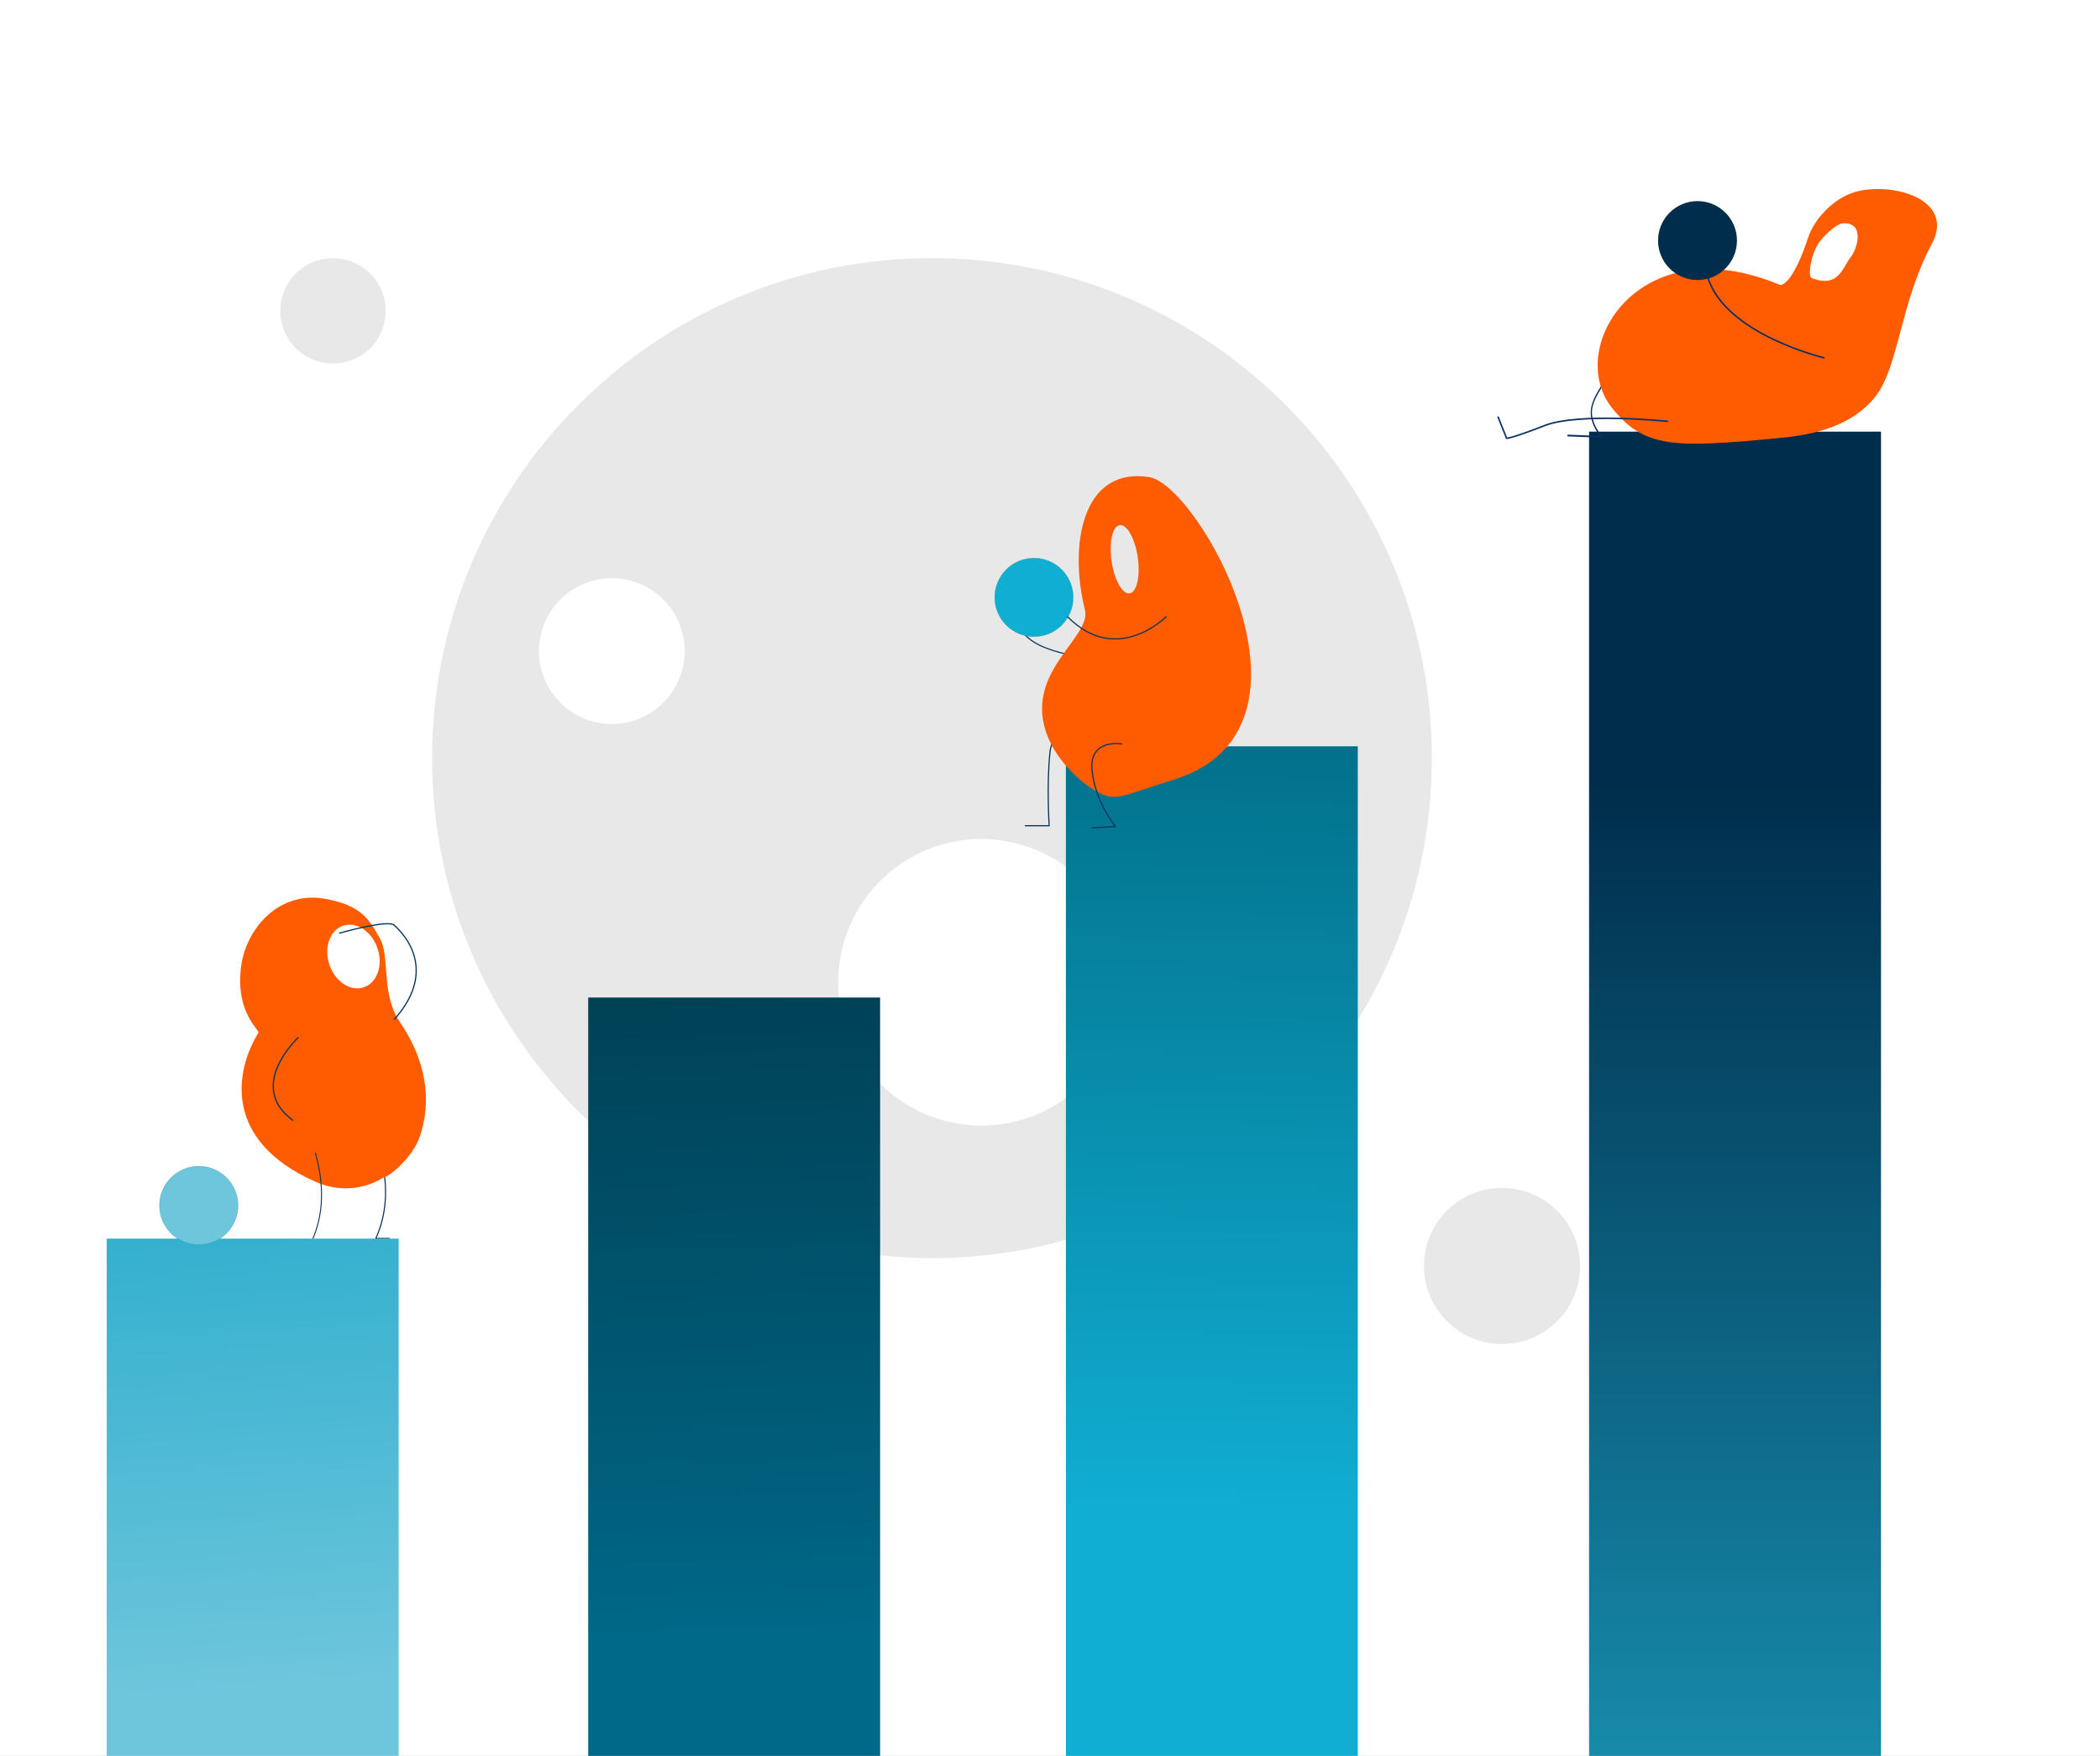
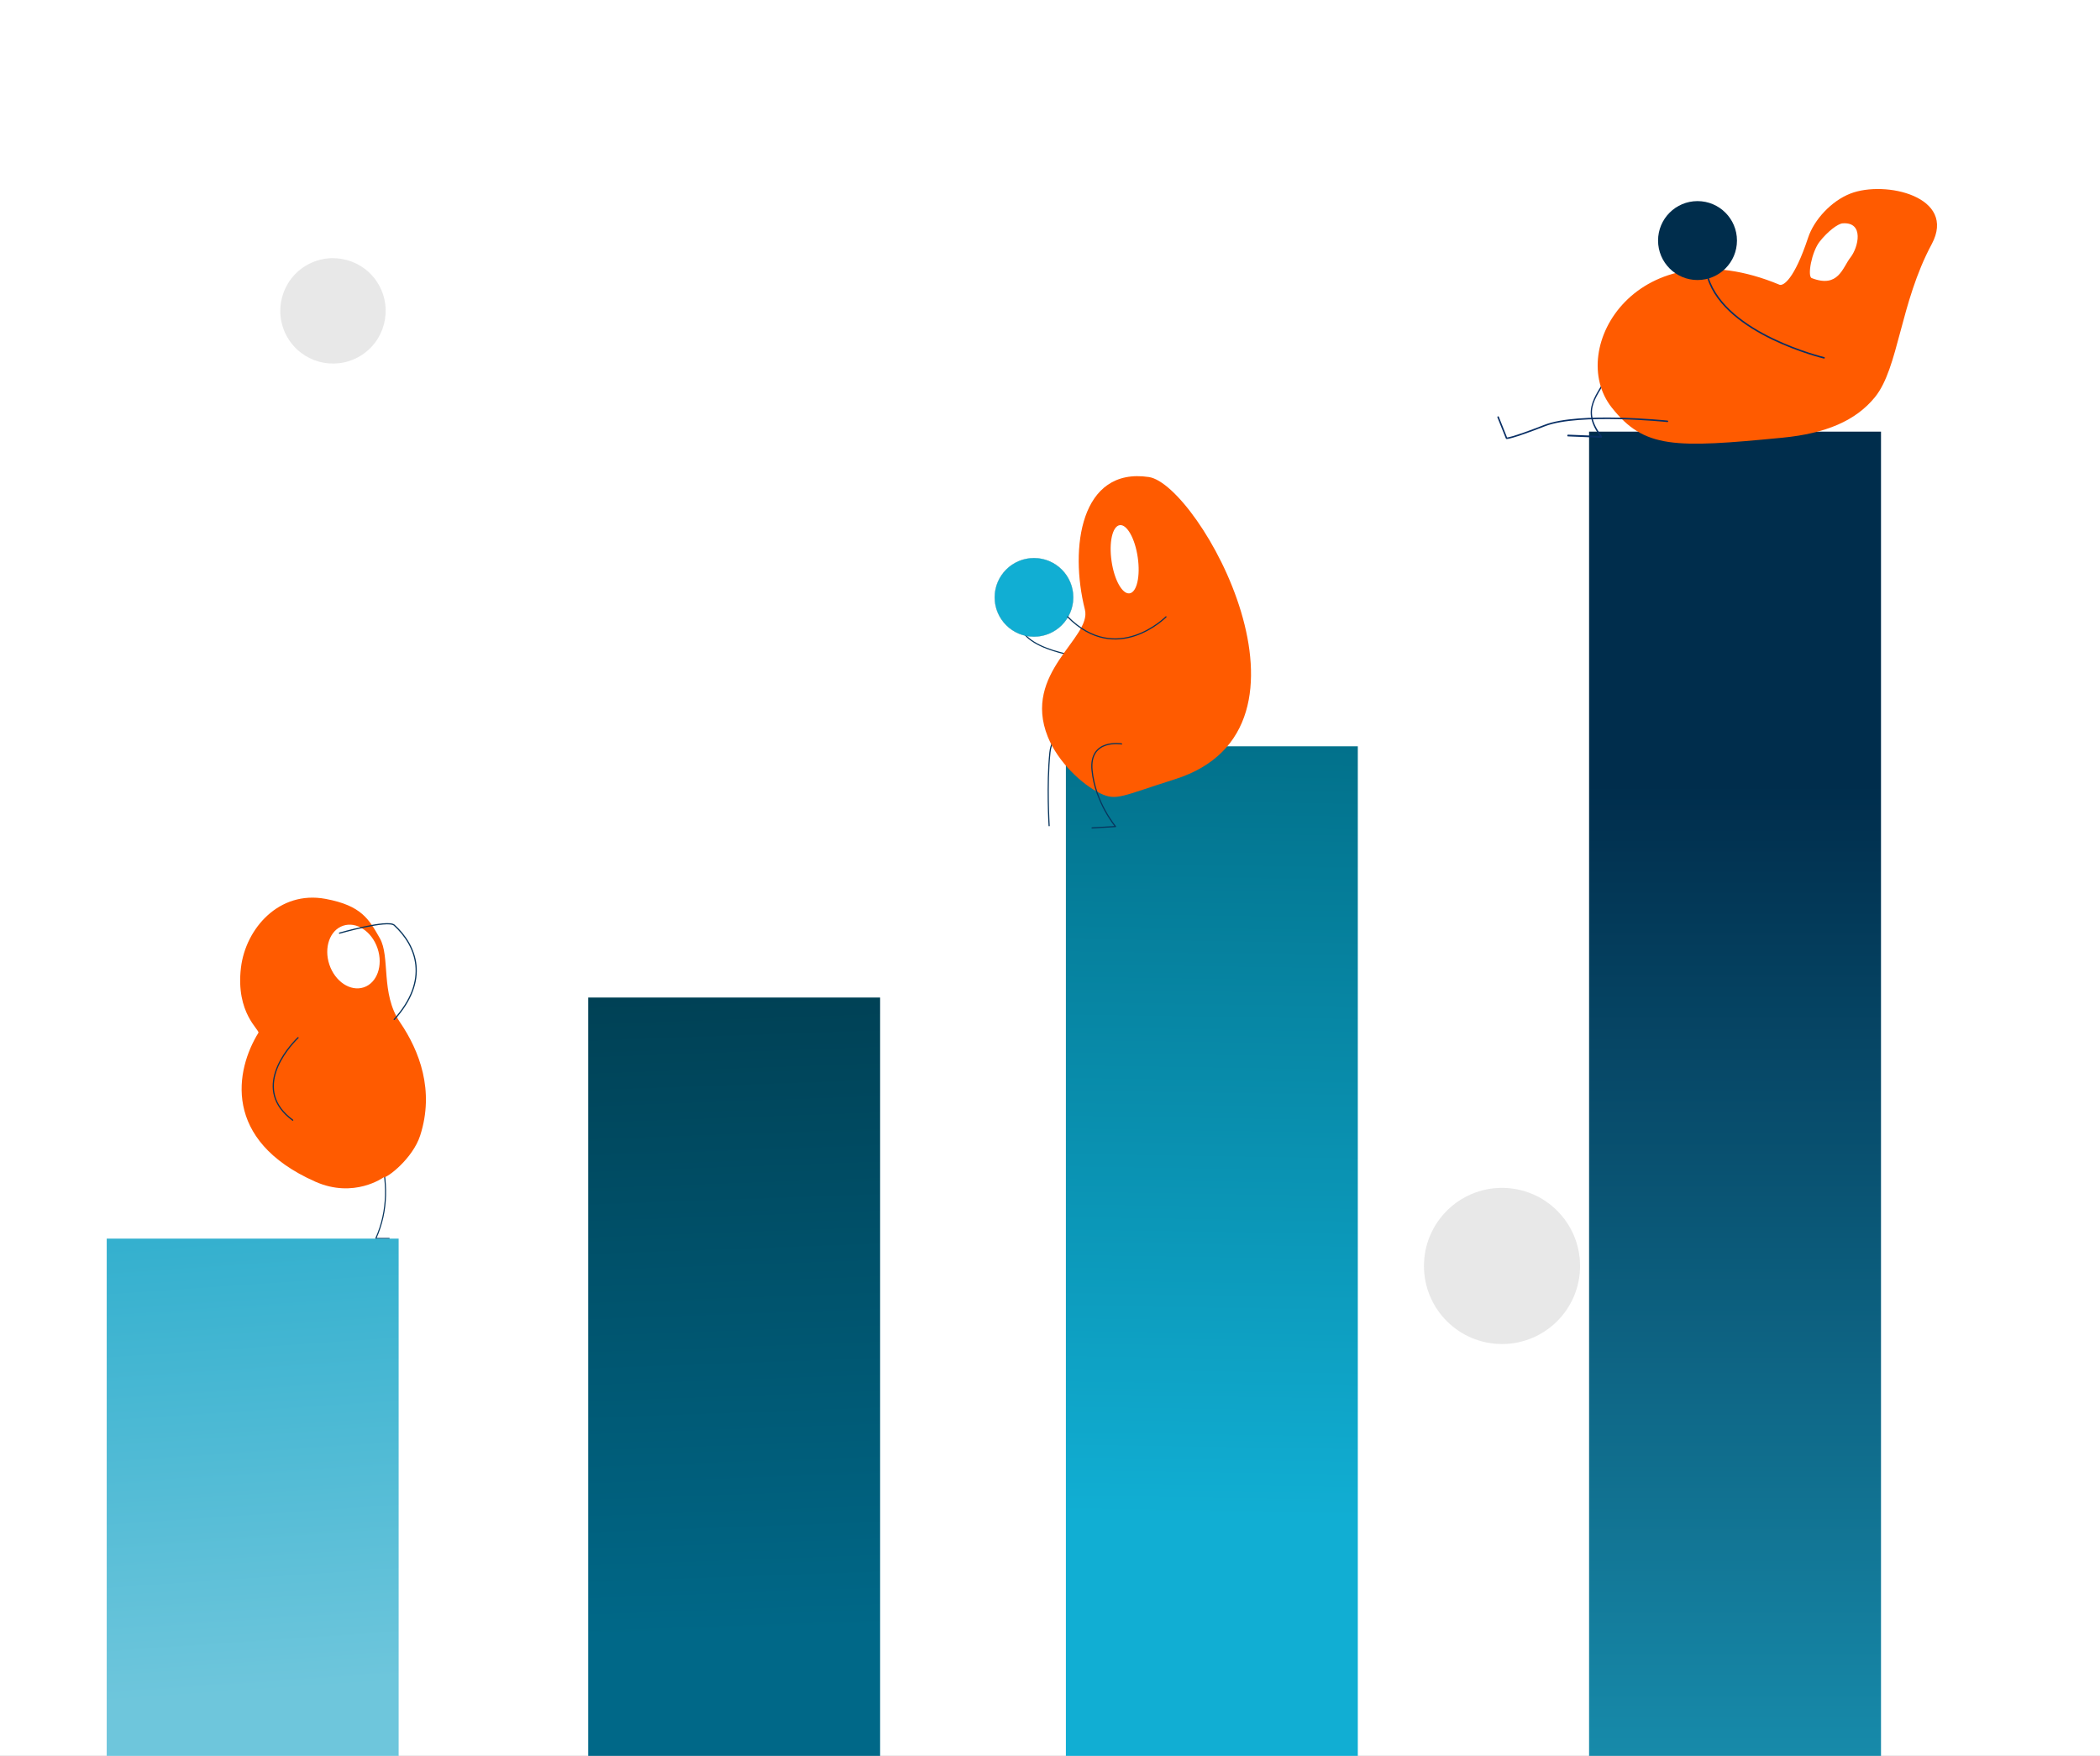
<svg xmlns="http://www.w3.org/2000/svg" xmlns:ns1="http://www.serif.com/" width="100%" height="100%" viewBox="0 0 7213 6030" version="1.1" xml:space="preserve" style="fill-rule:evenodd;clip-rule:evenodd;stroke-linecap:round;stroke-linejoin:round;stroke-miterlimit:1.5;">
  <rect x="0" y="0" width="7213" height="6030" fill="#808080" stroke="none" />
  <g transform="matrix(4.167,0,0,4.167,0,0)">
    <rect id="Artboard1" x="0" y="0" width="1731" height="1447" style="fill:none;" />
    <clipPath id="_clip1">
      <rect id="Artboard11" ns1:id="Artboard1" x="0" y="0" width="1731" height="1447" />
    </clipPath>
    <g clip-path="url(#_clip1)">
      <g>
        <rect x="-40.031" y="-47.857" width="1874.77" height="1533.14" style="fill:white;" />
        <g transform="matrix(1.058,0,0,1.058,-9076.27,-160.605)">
          <g transform="matrix(1,0,0,1,0.648,0)">
-             <path d="M9693.59,743.557C9692.9,958.491 9517.83,1132.43 9302.9,1131.73C9087.97,1131.04 8914.03,955.973 8914.72,741.039C8915.42,526.105 9090.48,352.17 9305.42,352.865C9520.35,353.56 9694.28,528.623 9693.59,743.557ZM9439.59,861.65C9470.1,915.149 9451.43,983.353 9397.93,1013.86C9344.43,1044.37 9276.23,1025.71 9245.72,972.207C9215.21,918.707 9233.88,850.503 9287.38,819.994C9340.88,789.485 9409.08,808.15 9439.59,861.65ZM9104.03,630.821C9119.56,658.04 9110.06,692.741 9082.84,708.263C9055.62,723.785 9020.92,714.289 9005.4,687.07C8989.88,659.851 8999.37,625.15 9026.59,609.628C9053.81,594.106 9088.51,603.602 9104.03,630.821Z" style="fill:rgb(166,166,166);fill-opacity:0.25;" />
-           </g>
+             </g>
          <g transform="matrix(1.09,1.911,-1.911,1.09,9161.95,-250.95)">
            <circle cx="181.696" cy="273.089" r="18.659" style="fill:rgb(166,166,166);fill-opacity:0.25;" />
          </g>
          <g transform="matrix(3.259,0,0,3.259,9156.76,247.871)">
            <circle cx="181.696" cy="273.089" r="18.659" style="fill:rgb(166,166,166);fill-opacity:0.25;" />
          </g>
        </g>
        <g transform="matrix(-1.111,0,0,1.111,831.859,209.994)">
          <g>
            <g transform="matrix(-0.66,1.8306e-17,1.8306e-17,0.66,607.859,177.195)">
              <path d="M213,738C222.568,772.363 223.137,805.6 209,837L224,837" style="fill:none;stroke:rgb(8,53,93);stroke-width:1.23px;" />
            </g>
            <g transform="matrix(0.529,-0.113,0.1,0.468,72.921,407.776)">
              <path d="M600.598,735.937C600.598,735.937 633.997,778.033 690.89,764.481C828.143,731.788 829.889,620.666 809.797,557.264C808.315,552.59 846.138,535.095 851.875,464.111C856.781,403.404 822.931,334.503 758.196,332.531C707.669,330.993 693.937,349.586 674.164,374.446C654.392,399.305 657.485,458.135 622.912,495.424C588.606,532.425 556.841,587.769 563.385,660.505C566.756,697.967 595.584,735.937 600.598,735.937Z" style="fill:rgb(255,91,0);" />
            </g>
            <g transform="matrix(3.969,1.33,-1.7,5.073,-1124.08,-2364.79)">
              <circle cx="583.837" cy="415.687" r="4.505" style="fill:white;" />
            </g>
            <g transform="matrix(0.492,-0.439,-0.439,-0.492,476.897,1057.78)">
              <path d="M582.585,607.47C582.585,607.47 552.439,655.292 542.555,655.158C508.542,654.695 471.747,635.739 472,576" style="fill:none;stroke:rgb(8,53,93);stroke-width:1.36px;" />
            </g>
            <g transform="matrix(-0.66,0,0,0.66,655.346,179.174)">
-               <path d="M213,738C222.568,772.363 223.137,805.6 209,837L224,837" style="fill:none;stroke:rgb(8,53,93);stroke-width:1.09px;" />
-             </g>
+               </g>
            <g transform="matrix(0.953,-0.304,0.304,0.953,-156.973,175.774)">
              <path d="M528.984,593.635C534.375,603.758 550.174,640.973 514.174,653.109" style="fill:none;stroke:rgb(8,53,93);stroke-width:0.9px;" />
            </g>
          </g>
        </g>
      </g>
      <g>
        <g transform="matrix(1,0,0,1,87.963,12.875)">
          <rect x="0" y="1007.86" width="240.625" height="434.981" style="fill:url(#_Linear2);" />
        </g>
        <g transform="matrix(1,0,0,1,87.963,12.875)">
          <rect x="396.875" y="809.195" width="240.625" height="633.65" style="fill:url(#_Linear3);" />
        </g>
        <g transform="matrix(1,0,0,1,87.963,12.875)">
          <rect x="790.625" y="602.161" width="240.625" height="840.684" style="fill:url(#_Linear4);" />
        </g>
        <g transform="matrix(1,0,0,1,87.963,12.875)">
          <rect x="1221.88" y="342.845" width="240.625" height="1100" style="fill:url(#_Linear5);" />
        </g>
      </g>
      <g transform="matrix(3.489,0,0,3.489,-2065.73,-1613.61)">
        <g transform="matrix(1,0,0,1,0,5)">
          <g transform="matrix(-0.421,-0.063,-0.088,0.589,1514.57,366.911)">
            <path d="M1197.65,430.986C1202.41,441.218 1211.16,447.289 1197,457L1215.52,458.436" style="fill:none;stroke:rgb(9,47,101);stroke-width:0.69px;" />
          </g>
          <path d="M1048.43,515.166C1040.95,529.087 1040.63,544.367 1035.04,551.275C1030.52,556.849 1023.44,559.87 1013.2,560.866C987.572,563.359 980.516,563.442 972.843,553.744C961.822,539.813 979.017,510.782 1012.46,524.729C1013.35,525.101 1015.96,523.52 1019.24,513.611C1020.63,509.413 1024.7,504.967 1029.23,503.204C1037.43,500.009 1054.46,503.927 1048.43,515.166ZM1027.4,510.237C1032.54,509.866 1031.11,515.929 1029.23,518.314C1027.36,520.699 1026.41,525.616 1020.09,523.17C1019,522.751 1020.08,516.947 1021.96,514.562C1023.83,512.177 1026.24,510.321 1027.4,510.237Z" style="fill:rgb(255,91,0);" />
          <path d="M1023,542C1023,542 999.826,536.488 995.59,523.14" style="fill:none;stroke:rgb(9,47,101);stroke-width:0.36px;" />
          <g transform="matrix(1,0,0,1,0,2)">
            <path d="M986,555C986,555 965.105,552.841 957,556C948.895,559.159 948,559 948,559L946,554" style="fill:none;stroke:rgb(9,47,101);stroke-width:0.36px;" />
          </g>
        </g>
        <g transform="matrix(2.59,0,0,2.59,-634.314,-915.793)">
          <circle cx="628.348" cy="554.092" r="3.599" style="fill:rgb(0,45,76);" />
        </g>
      </g>
      <g transform="matrix(4.368,0,0,4.368,-4011,-30.526)">
        <g transform="matrix(0.98,0.201,-0.201,0.98,41.312,-225.764)">
-           <path d="M1135,146C1135,146 1127.41,144.957 1128,151C1128.59,157.043 1130.63,164.571 1130.63,164.571L1126.22,165.478" style="fill:none;stroke:rgb(8,53,93);stroke-width:0.22px;" />
+           <path d="M1135,146C1135,146 1127.41,144.957 1128,151C1128.59,157.043 1130.63,164.571 1130.63,164.571" style="fill:none;stroke:rgb(8,53,93);stroke-width:0.22px;" />
        </g>
        <g transform="matrix(0.93,0.367,-0.367,0.93,128.13,-401.568)">
          <path d="M1122,130C1122,130 1108.74,133.957 1107,128" style="fill:none;stroke:rgb(8,53,93);stroke-width:0.21px;" />
        </g>
        <path d="M1135.07,96.988C1144.49,98.394 1170.4,144.392 1140,154C1129.93,157.184 1128.96,158.119 1125.97,156.699C1122.44,155.023 1117.9,150.728 1116,146C1111.12,133.861 1124.35,127.352 1123,122C1120.06,110.371 1122.16,95.063 1135.07,96.988ZM1129.57,106.067C1130.93,105.869 1132.46,108.591 1132.97,112.141C1133.49,115.691 1132.8,118.734 1131.43,118.933C1130.07,119.131 1128.54,116.409 1128.03,112.859C1127.51,109.309 1128.2,106.266 1129.57,106.067Z" style="fill:rgb(255,91,0);" />
        <g transform="matrix(0.206,0,0,0.206,982.518,49.88)">
          <circle cx="635.295" cy="338.89" r="35.957" style="fill:rgb(17,174,211);stroke:rgb(27,141,163);stroke-width:0.22px;" />
        </g>
        <g transform="matrix(0.206,0,0,0.206,824.908,164.612)">
-           <circle cx="635.295" cy="338.89" r="35.957" style="fill:rgb(110,198,220);stroke:rgb(27,141,163);stroke-width:0.22px;" />
-         </g>
+           </g>
        <path d="M1138.3,123.365C1138.3,123.365 1129.05,132.742 1119.75,123.365" style="fill:none;stroke:rgb(8,53,93);stroke-width:0.22px;" />
        <path d="M1129.92,147.34C1129.92,147.34 1123.75,146.286 1124.35,152.329C1124.94,158.372 1128.78,162.927 1128.78,162.927L1124.35,163.192" style="fill:none;stroke:rgb(8,53,93);stroke-width:0.22px;" />
      </g>
    </g>
  </g>
  <defs>
    <linearGradient id="_Linear2" x1="0" y1="0" x2="1" y2="0" gradientUnits="userSpaceOnUse" gradientTransform="matrix(-41.427,-621.026,621.026,-41.427,125.213,1382.64)">
      <stop offset="0" style="stop-color:rgb(110,198,220);stop-opacity:1" />
      <stop offset="1" style="stop-color:rgb(15,162,198);stop-opacity:1" />
    </linearGradient>
    <linearGradient id="_Linear3" x1="0" y1="0" x2="1" y2="0" gradientUnits="userSpaceOnUse" gradientTransform="matrix(-23.218,-806.015,806.015,-23.218,508.293,1332.87)">
      <stop offset="0" style="stop-color:rgb(0,104,136);stop-opacity:1" />
      <stop offset="1" style="stop-color:rgb(0,44,58);stop-opacity:1" />
    </linearGradient>
    <linearGradient id="_Linear4" x1="0" y1="0" x2="1" y2="0" gradientUnits="userSpaceOnUse" gradientTransform="matrix(6.655,-705.881,705.881,6.655,912.38,1236)">
      <stop offset="0" style="stop-color:rgb(17,174,211);stop-opacity:1" />
      <stop offset="1" style="stop-color:rgb(0,106,131);stop-opacity:1" />
    </linearGradient>
    <linearGradient id="_Linear5" x1="0" y1="0" x2="1" y2="0" gradientUnits="userSpaceOnUse" gradientTransform="matrix(0.411,945.456,-945.456,0.411,1357.52,633.02)">
      <stop offset="0" style="stop-color:rgb(0,45,76);stop-opacity:1" />
      <stop offset="1" style="stop-color:rgb(27,155,187);stop-opacity:1" />
    </linearGradient>
  </defs>
</svg>